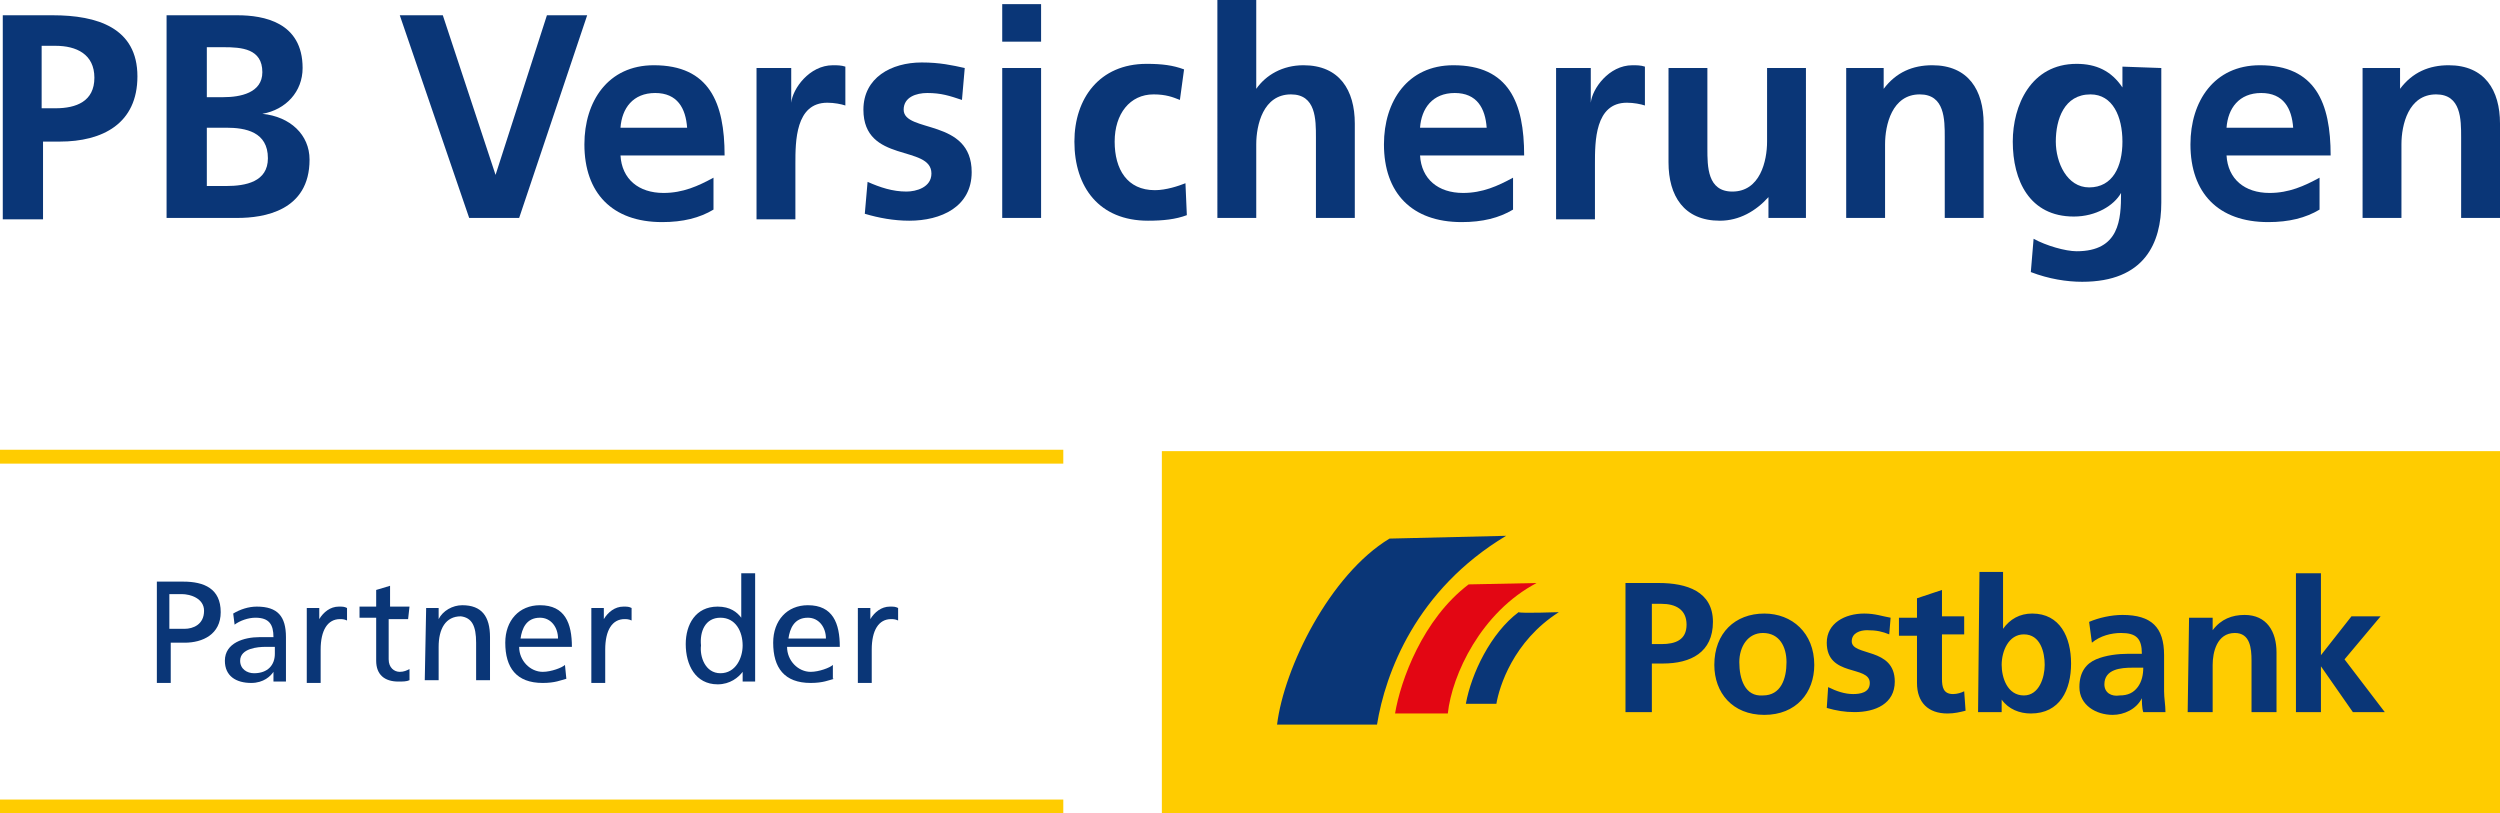
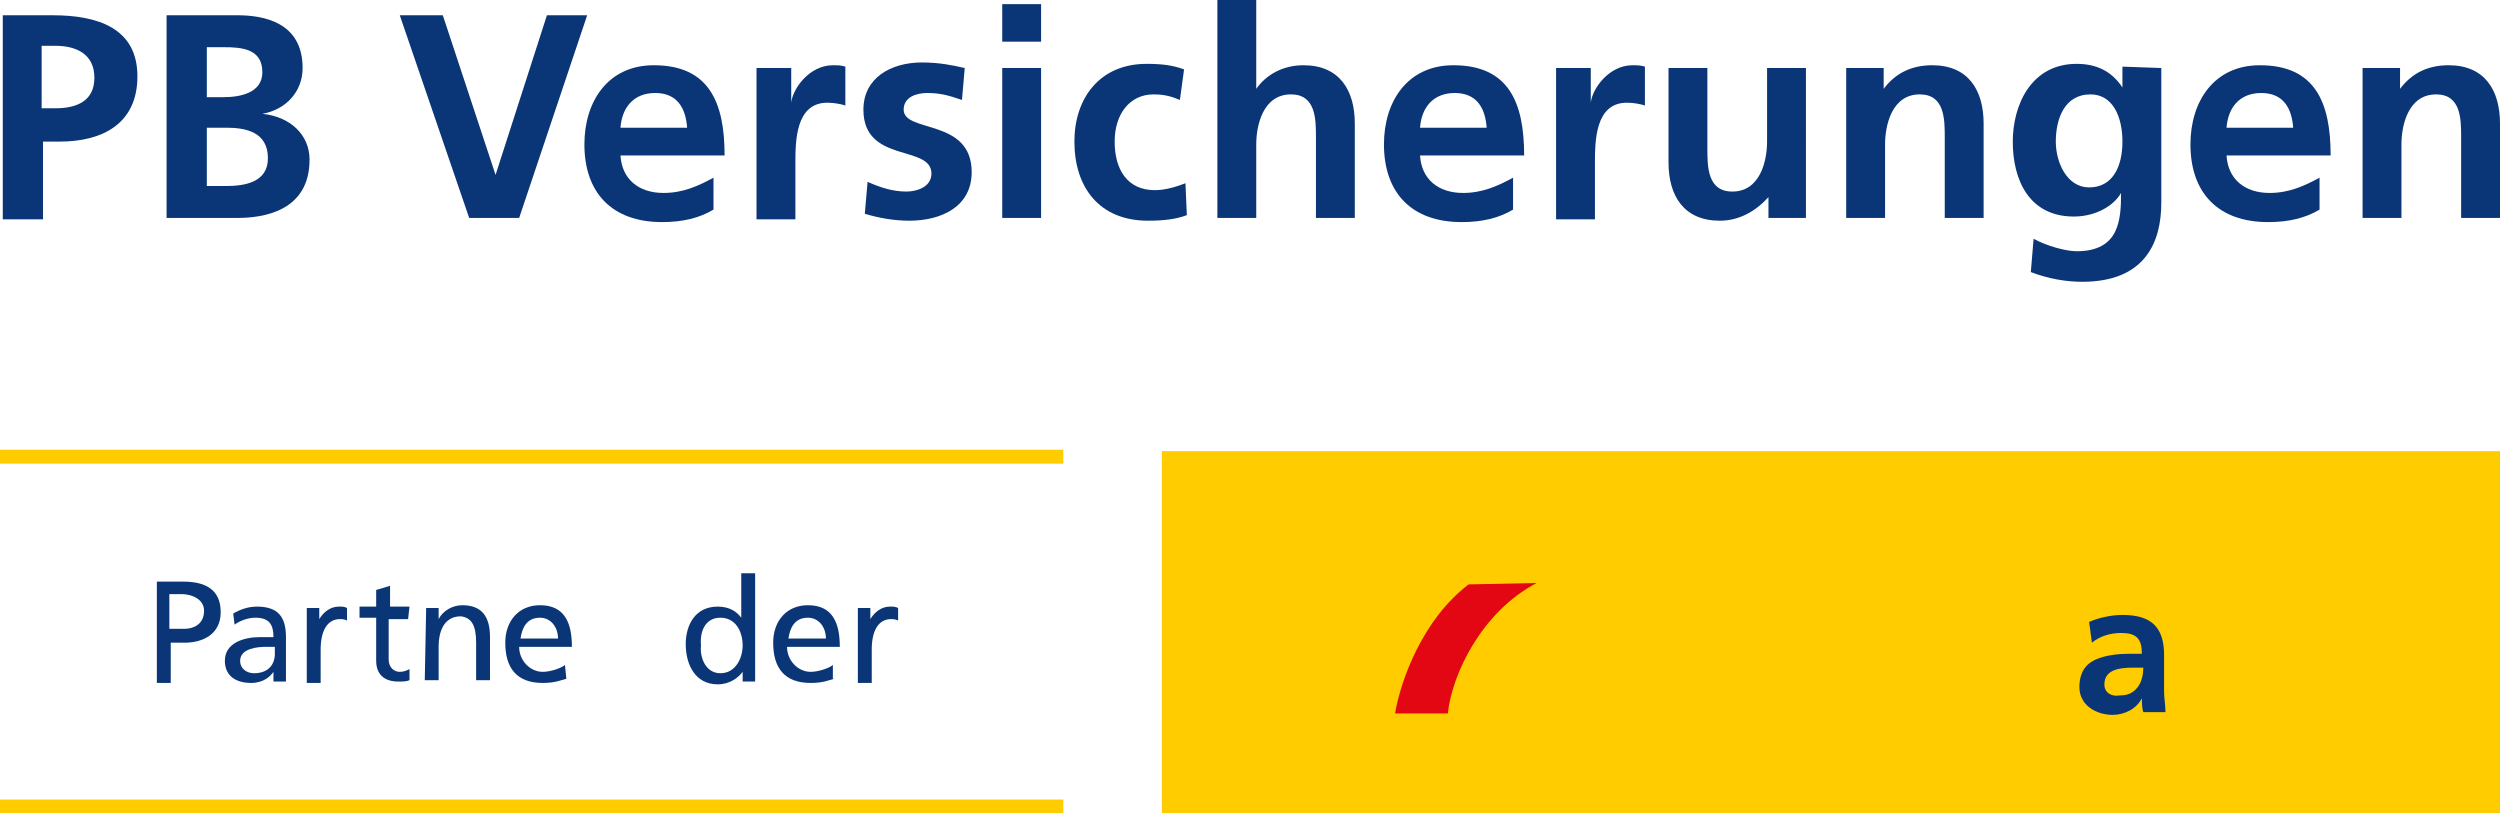
<svg xmlns="http://www.w3.org/2000/svg" xmlns:ns1="http://sodipodi.sourceforge.net/DTD/sodipodi-0.dtd" xmlns:ns2="http://www.inkscape.org/namespaces/inkscape" version="1.1" id="Ebene_1" x="0" y="0" viewBox="0 0 180.1 58.6" xml:space="preserve" ns1:docname="DL1194.svg" width="180.1" height="58.6" ns2:version="1.0.2 (e86c870879, 2021-01-15)">
  <defs id="defs46" />
  <ns1:namedview pagecolor="#ffffff" bordercolor="#666666" borderopacity="1" objecttolerance="10" gridtolerance="10" guidetolerance="10" ns2:pageopacity="0" ns2:pageshadow="2" ns2:window-width="2438" ns2:window-height="1256" id="namedview44" showgrid="false" ns2:zoom="5.04" ns2:cx="89.9" ns2:cy="29.1" ns2:window-x="0" ns2:window-y="34" ns2:window-maximized="0" ns2:current-layer="Ebene_1" />
  <style id="style2">.st0{fill:#fc0}.st0,.st1{fill-rule:evenodd;clip-rule:evenodd}.st1,.st3{fill:#0a3677}</style>
  <path id="Path" class="st0" d="m 83.7,32.5 h 96.4 V 58.6 H 83.7 Z" />
  <path id="Shape" class="st1" d="m 150.7,46.3 c 0.6,-0.5 1.4,-0.7 2.1,-0.7 1.1,0 1.5,0.4 1.5,1.5 h -1 c -0.7,0 -1.6,0.1 -2.3,0.4 -0.7,0.3 -1.2,0.9 -1.2,2 0,1.3 1.2,2 2.4,2 0.8,0 1.7,-0.4 2.1,-1.2 0,0.2 0,0.7 0.1,1 h 1.6 c 0,-0.5 -0.1,-1 -0.1,-1.5 v -2.6 c 0,-2 -0.9,-2.9 -3,-2.9 -0.8,0 -1.7,0.2 -2.4,0.5 z m 0.9,3 c 0,-1.1 1.2,-1.2 2,-1.2 h 0.8 c 0,0.5 -0.1,1 -0.4,1.4 -0.3,0.4 -0.7,0.6 -1.3,0.6 -0.6,0.1 -1.1,-0.2 -1.1,-0.8 z" />
-   <path class="st1" d="m 123.5,47.9 c 0,2 1.3,3.6 3.6,3.6 2.3,0 3.6,-1.6 3.6,-3.6 0,-2.3 -1.6,-3.7 -3.6,-3.7 -2.1,0 -3.6,1.4 -3.6,3.7 z m 1.8,-0.2 c 0,-1.1 0.6,-2.1 1.7,-2.1 1.2,0 1.7,1 1.7,2.1 0,1.2 -0.4,2.4 -1.7,2.4 -1.3,0.1 -1.7,-1.2 -1.7,-2.4 z m 12.8,1.5 c 0,1.4 0.8,2.2 2.2,2.2 0.5,0 0.9,-0.1 1.3,-0.2 l -0.1,-1.4 c -0.2,0.1 -0.5,0.2 -0.8,0.2 -0.7,0 -0.8,-0.5 -0.8,-1.1 v -3.2 h 1.6 v -1.3 h -1.6 v -1.9 l -1.8,0.6 v 1.4 h -1.3 v 1.3 h 1.3 z m -1.9,-4.7 c -0.6,-0.1 -1.1,-0.3 -1.9,-0.3 -1.4,0 -2.7,0.7 -2.7,2.1 0,2.5 3.1,1.6 3.1,2.9 0,0.7 -0.7,0.8 -1.2,0.8 -0.6,0 -1.2,-0.2 -1.8,-0.5 l -0.1,1.5 c 0.7,0.2 1.3,0.3 2,0.3 1.5,0 2.9,-0.6 2.9,-2.2 0,-2.5 -3.1,-1.8 -3.1,-2.9 0,-0.6 0.6,-0.8 1.1,-0.8 0.7,0 1.1,0.1 1.6,0.3 z m 21.4,6.8 h 1.8 v -3.4 c 0,-0.9 0.3,-2.3 1.6,-2.3 1.1,0 1.2,1.1 1.2,2 v 3.7 H 164 V 47 c 0,-1.5 -0.7,-2.7 -2.3,-2.7 -0.9,0 -1.7,0.3 -2.3,1.1 v -0.9 h -1.7 z m 7.8,0 h 1.8 V 48 l 2.3,3.3 h 2.3 l -2.9,-3.8 2.6,-3.1 h -2.1 l -2.2,2.8 v -5.9 h -1.8 z m -21.2,-3.4 c 0,-1 0.5,-2.2 1.6,-2.2 1.2,0 1.5,1.3 1.5,2.2 0,0.9 -0.4,2.2 -1.5,2.2 -1.2,0 -1.6,-1.3 -1.6,-2.2 z m -1.7,3.4 h 1.7 v -0.9 c 0.5,0.7 1.3,1 2.1,1 2.1,0 2.9,-1.7 2.9,-3.6 0,-1.9 -0.8,-3.6 -2.8,-3.6 -0.9,0 -1.6,0.4 -2.1,1.1 v -4.1 h -1.7 z M 119,43.5 h 0.7 c 1,0 1.8,0.4 1.8,1.5 0,1.1 -0.8,1.4 -1.8,1.4 H 119 Z m -1.9,7.8 h 1.9 v -3.5 h 0.8 c 2,0 3.6,-0.8 3.6,-3 0,-2.2 -1.9,-2.8 -3.9,-2.8 h -2.4 z m -17,-12.5 8.4,-0.2 c -6.5,3.9 -8.7,9.9 -9.3,13.6 H 92 c 0.5,-4.1 3.8,-10.8 8.1,-13.4 z m 12.2,5.3 c -3.3,2.1 -4.3,5.4 -4.5,6.6 h -2.2 c 0.4,-2.2 1.8,-5.1 3.8,-6.6 0.1,0.1 2.9,0 2.9,0 z" id="path6" />
  <path d="m 105.8,42.1 4.9,-0.1 c -4,2.1 -6.1,6.6 -6.4,9.4 h -3.8 c 0.4,-2.4 2,-6.8 5.3,-9.3 z" fill-rule="evenodd" clip-rule="evenodd" fill="#e30613" id="path8" />
  <path id="Rectangle" class="st0" d="m 0,32.4 h 76.6 v 1 H 0 Z" />
  <path class="st0" d="m 0,57.6 h 76.6 v 1 H 0 Z" id="path11" />
  <path class="st3" d="m 11.3,41.9 h 1.9 c 1.5,0 2.7,0.5 2.7,2.2 0,1.6 -1.3,2.2 -2.6,2.2 h -1 v 2.9 h -1 z m 1,3.4 h 1 c 0.6,0 1.4,-0.3 1.4,-1.3 0,-0.9 -1,-1.2 -1.6,-1.2 h -0.9 v 2.5 z m 4.5,-1.1 c 0.5,-0.3 1.1,-0.5 1.7,-0.5 1.5,0 2.1,0.7 2.1,2.2 v 3.2 h -0.9 v -0.7 c -0.2,0.3 -0.7,0.8 -1.6,0.8 -1.1,0 -1.9,-0.5 -1.9,-1.6 0,-1.3 1.4,-1.7 2.5,-1.7 h 1 c 0,-0.9 -0.3,-1.4 -1.3,-1.4 -0.5,0 -1.1,0.2 -1.5,0.5 z m 2.9,2.4 h -0.6 c -0.5,0 -1.8,0.1 -1.8,1 0,0.6 0.5,0.9 1,0.9 1,0 1.5,-0.6 1.5,-1.4 v -0.5 z" id="path13" />
  <path class="st1" d="M 22.1,43.8 H 23 v 0.8 c 0.3,-0.5 0.8,-0.9 1.4,-0.9 0.3,0 0.4,0 0.6,0.1 v 0.9 c -0.2,-0.1 -0.4,-0.1 -0.5,-0.1 -0.9,0 -1.4,0.8 -1.4,2.2 v 2.4 h -1 z m 7.3,0.8 H 28 v 2.9 c 0,0.6 0.4,0.9 0.8,0.9 0.3,0 0.5,-0.1 0.7,-0.2 V 49 c -0.2,0.1 -0.5,0.1 -0.8,0.1 -1,0 -1.6,-0.5 -1.6,-1.5 v -3.1 h -1.2 v -0.8 h 1.2 v -1.2 l 1,-0.3 v 1.5 h 1.4 z m 1.3,-0.8 h 0.9 v 0.8 c 0.3,-0.6 1,-1 1.7,-1 1.4,0 2,0.8 2,2.3 V 49 h -1 v -2.7 c 0,-1.2 -0.3,-1.8 -1.1,-1.9 -1.1,0 -1.6,0.9 -1.6,2.2 V 49 h -1 z" id="path15" />
  <path class="st3" d="m 40.8,48.9 c -0.4,0.1 -0.8,0.3 -1.7,0.3 -1.9,0 -2.7,-1.1 -2.7,-2.9 0,-1.6 1,-2.7 2.5,-2.7 1.8,0 2.3,1.3 2.3,3 h -3.8 c 0,1 0.8,1.8 1.7,1.8 0.6,0 1.4,-0.3 1.6,-0.5 z M 40.2,46 c 0,-0.8 -0.5,-1.5 -1.3,-1.5 -1,0 -1.3,0.8 -1.4,1.5 z" id="path17" />
-   <path class="st1" d="m 42.6,43.8 h 0.9 v 0.8 c 0.3,-0.5 0.8,-0.9 1.4,-0.9 0.3,0 0.4,0 0.6,0.1 v 0.9 c -0.2,-0.1 -0.4,-0.1 -0.5,-0.1 -0.9,0 -1.4,0.8 -1.4,2.2 v 2.4 h -1 z" id="path19" />
  <path class="st3" d="m 53.5,48.4 c -0.3,0.4 -0.9,0.9 -1.8,0.9 -1.6,0 -2.3,-1.4 -2.3,-2.9 0,-1.4 0.7,-2.7 2.3,-2.7 0.9,0 1.4,0.4 1.7,0.8 v -3.2 h 1 v 7.8 h -0.9 z m -1.6,0.1 c 1.1,0 1.6,-1.1 1.6,-2 0,-1 -0.5,-2 -1.6,-2 -1.1,0 -1.5,1 -1.4,2 -0.1,0.8 0.3,2 1.4,2 z m 8.2,0.4 c -0.4,0.1 -0.8,0.3 -1.7,0.3 -1.9,0 -2.7,-1.1 -2.7,-2.9 0,-1.6 1,-2.7 2.5,-2.7 1.8,0 2.3,1.3 2.3,3 h -3.8 c 0,1 0.8,1.8 1.7,1.8 0.6,0 1.4,-0.3 1.6,-0.5 v 1 z M 59.5,46 c 0,-0.8 -0.5,-1.5 -1.3,-1.5 -1,0 -1.3,0.8 -1.4,1.5 z" id="path21" />
  <path class="st1" d="m 61.8,43.8 h 0.9 v 0.8 c 0.3,-0.5 0.8,-0.9 1.4,-0.9 0.3,0 0.4,0 0.6,0.1 v 0.9 c -0.2,-0.1 -0.4,-0.1 -0.5,-0.1 -0.9,0 -1.4,0.8 -1.4,2.2 v 2.4 h -1 z" id="path23" />
  <path class="st3" d="M 0.1,1.1 H 3.8 C 7,1.1 9.9,2 9.9,5.5 9.9,8.9 7.4,10.2 4.3,10.2 H 3.1 v 5.6 H 0.2 V 1.1 Z M 3,7.8 H 4 C 5.5,7.8 6.8,7.3 6.8,5.6 6.8,3.9 5.5,3.3 4,3.3 H 3 Z m 9,-6.7 h 5.1 c 1.9,0 4.7,0.5 4.7,3.8 0,1.7 -1.2,3 -2.9,3.3 2,0.2 3.4,1.5 3.4,3.3 0,3.7 -3.3,4.2 -5.2,4.2 H 12 Z M 14.9,7 h 1.2 c 1.2,0 2.8,-0.3 2.8,-1.8 0,-1.7 -1.5,-1.8 -2.8,-1.8 h -1.2 z m 0,6.4 h 1.4 c 1.4,0 3,-0.3 3,-2 0,-1.9 -1.6,-2.2 -3,-2.2 h -1.4 z" id="path25" />
  <path class="st1" d="m 28.8,1.1 h 3.1 l 3.8,11.5 3.7,-11.5 h 2.9 l -4.9,14.6 h -3.6 z" id="path27" />
  <path class="st3" d="m 51.4,15.1 c -1,0.6 -2.2,0.9 -3.7,0.9 -3.6,0 -5.6,-2.1 -5.6,-5.6 0,-3.1 1.7,-5.7 5,-5.7 4,0 5.1,2.7 5.1,6.5 h -7.5 c 0.1,1.7 1.3,2.7 3.1,2.7 1.4,0 2.5,-0.5 3.6,-1.1 z M 49.5,9.2 C 49.4,7.8 48.8,6.7 47.2,6.7 c -1.6,0 -2.4,1.1 -2.5,2.5 z" id="path29" />
  <path class="st1" d="M 54.5,4.9 H 57 v 2.5 c 0.1,-1 1.3,-2.7 3,-2.7 0.3,0 0.6,0 0.9,0.1 V 7.6 C 60.6,7.5 60.1,7.4 59.6,7.4 c -2.3,0 -2.3,2.8 -2.3,4.4 v 4 H 54.5 Z M 69.3,7.2 C 68.4,6.9 67.8,6.7 66.8,6.7 66,6.7 65.1,7 65.1,7.9 c 0,1.7 4.9,0.6 4.9,4.5 0,2.5 -2.2,3.5 -4.5,3.5 -1.1,0 -2.2,-0.2 -3.2,-0.5 l 0.2,-2.3 c 0.9,0.4 1.8,0.7 2.8,0.7 0.7,0 1.8,-0.3 1.8,-1.3 0,-2.1 -4.9,-0.7 -4.9,-4.6 0,-2.3 2,-3.4 4.2,-3.4 1.3,0 2.2,0.2 3.1,0.4 z" id="path31" />
  <path class="st3" d="M 72.2,0.3 H 75 V 3 h -2.8 z m 0,4.6 H 75 v 10.8 h -2.8 z" id="path33" />
  <path class="st1" d="M 85,7.2 C 84.5,7 84,6.8 83.1,6.8 c -1.7,0 -2.8,1.4 -2.8,3.4 0,2 0.9,3.5 2.9,3.5 0.8,0 1.7,-0.3 2.2,-0.5 l 0.1,2.3 c -0.8,0.3 -1.7,0.4 -2.8,0.4 -3.5,0 -5.3,-2.4 -5.3,-5.7 0,-3.1 1.8,-5.6 5.2,-5.6 1.1,0 1.9,0.1 2.7,0.4 z M 87.7,0 h 2.8 v 6.4 c 0.7,-1 1.9,-1.7 3.4,-1.7 2.6,0 3.7,1.8 3.7,4.2 v 6.8 H 94.8 V 9.9 c 0,-1.3 0,-3.1 -1.8,-3.1 -2,0 -2.5,2.2 -2.5,3.6 v 5.3 h -2.8 z" id="path35" />
  <path class="st3" d="m 109,15.1 c -1,0.6 -2.2,0.9 -3.7,0.9 -3.6,0 -5.6,-2.1 -5.6,-5.6 0,-3.1 1.7,-5.7 5,-5.7 4,0 5.1,2.7 5.1,6.5 h -7.5 c 0.1,1.7 1.3,2.7 3.1,2.7 1.4,0 2.5,-0.5 3.6,-1.1 z m -1.9,-5.9 c -0.1,-1.4 -0.7,-2.5 -2.3,-2.5 -1.6,0 -2.4,1.1 -2.5,2.5 z m 60,5.9 c -1,0.6 -2.2,0.9 -3.7,0.9 -3.6,0 -5.6,-2.1 -5.6,-5.6 0,-3.1 1.7,-5.7 5,-5.7 4,0 5.1,2.7 5.1,6.5 h -7.5 c 0.1,1.7 1.3,2.7 3.1,2.7 1.4,0 2.5,-0.5 3.6,-1.1 z m -1.9,-5.9 c -0.1,-1.4 -0.7,-2.5 -2.3,-2.5 -1.6,0 -2.4,1.1 -2.5,2.5 z" id="path37" />
  <path class="st1" d="m 112.1,4.9 h 2.5 v 2.5 c 0.1,-1 1.3,-2.7 3,-2.7 0.3,0 0.6,0 0.9,0.1 v 2.8 c -0.3,-0.1 -0.8,-0.2 -1.3,-0.2 -2.3,0 -2.3,2.8 -2.3,4.4 v 4 h -2.8 z m 18,10.8 h -2.7 v -1.5 c -0.9,1 -2.1,1.7 -3.5,1.7 -2.6,0 -3.7,-1.8 -3.7,-4.2 V 4.9 h 2.8 v 5.8 c 0,1.3 0,3.1 1.8,3.1 2,0 2.5,-2.2 2.5,-3.6 V 4.9 h 2.8 z M 133,4.9 h 2.7 v 1.5 c 0.9,-1.2 2.1,-1.7 3.5,-1.7 2.6,0 3.7,1.8 3.7,4.2 v 6.8 h -2.8 V 9.9 c 0,-1.3 0,-3.1 -1.8,-3.1 -2,0 -2.5,2.2 -2.5,3.6 v 5.3 H 133 Z m 37.2,0 h 2.7 v 1.5 c 0.9,-1.2 2.1,-1.7 3.5,-1.7 2.6,0 3.7,1.8 3.7,4.2 v 6.8 h -2.8 V 9.9 c 0,-1.3 0,-3.1 -1.8,-3.1 -2,0 -2.5,2.2 -2.5,3.6 v 5.3 h -2.8 z" id="path39" />
  <path class="st3" d="m 155.7,4.9 v 9.7 c 0,2.9 -1.2,5.7 -5.7,5.7 -1.1,0 -2.4,-0.2 -3.7,-0.7 l 0.2,-2.4 c 0.9,0.5 2.3,0.9 3.1,0.9 3.1,0 3.2,-2.3 3.2,-4.2 -0.5,0.9 -1.8,1.7 -3.4,1.7 -3.2,0 -4.4,-2.6 -4.4,-5.4 0,-2.6 1.3,-5.6 4.6,-5.6 1.4,0 2.5,0.5 3.3,1.7 V 4.8 Z m -2.8,5.3 c 0,-1.8 -0.7,-3.4 -2.3,-3.4 -1.9,0 -2.5,1.8 -2.5,3.4 0,1.5 0.8,3.3 2.4,3.3 1.7,0 2.4,-1.5 2.4,-3.3 z" id="path41" />
</svg>